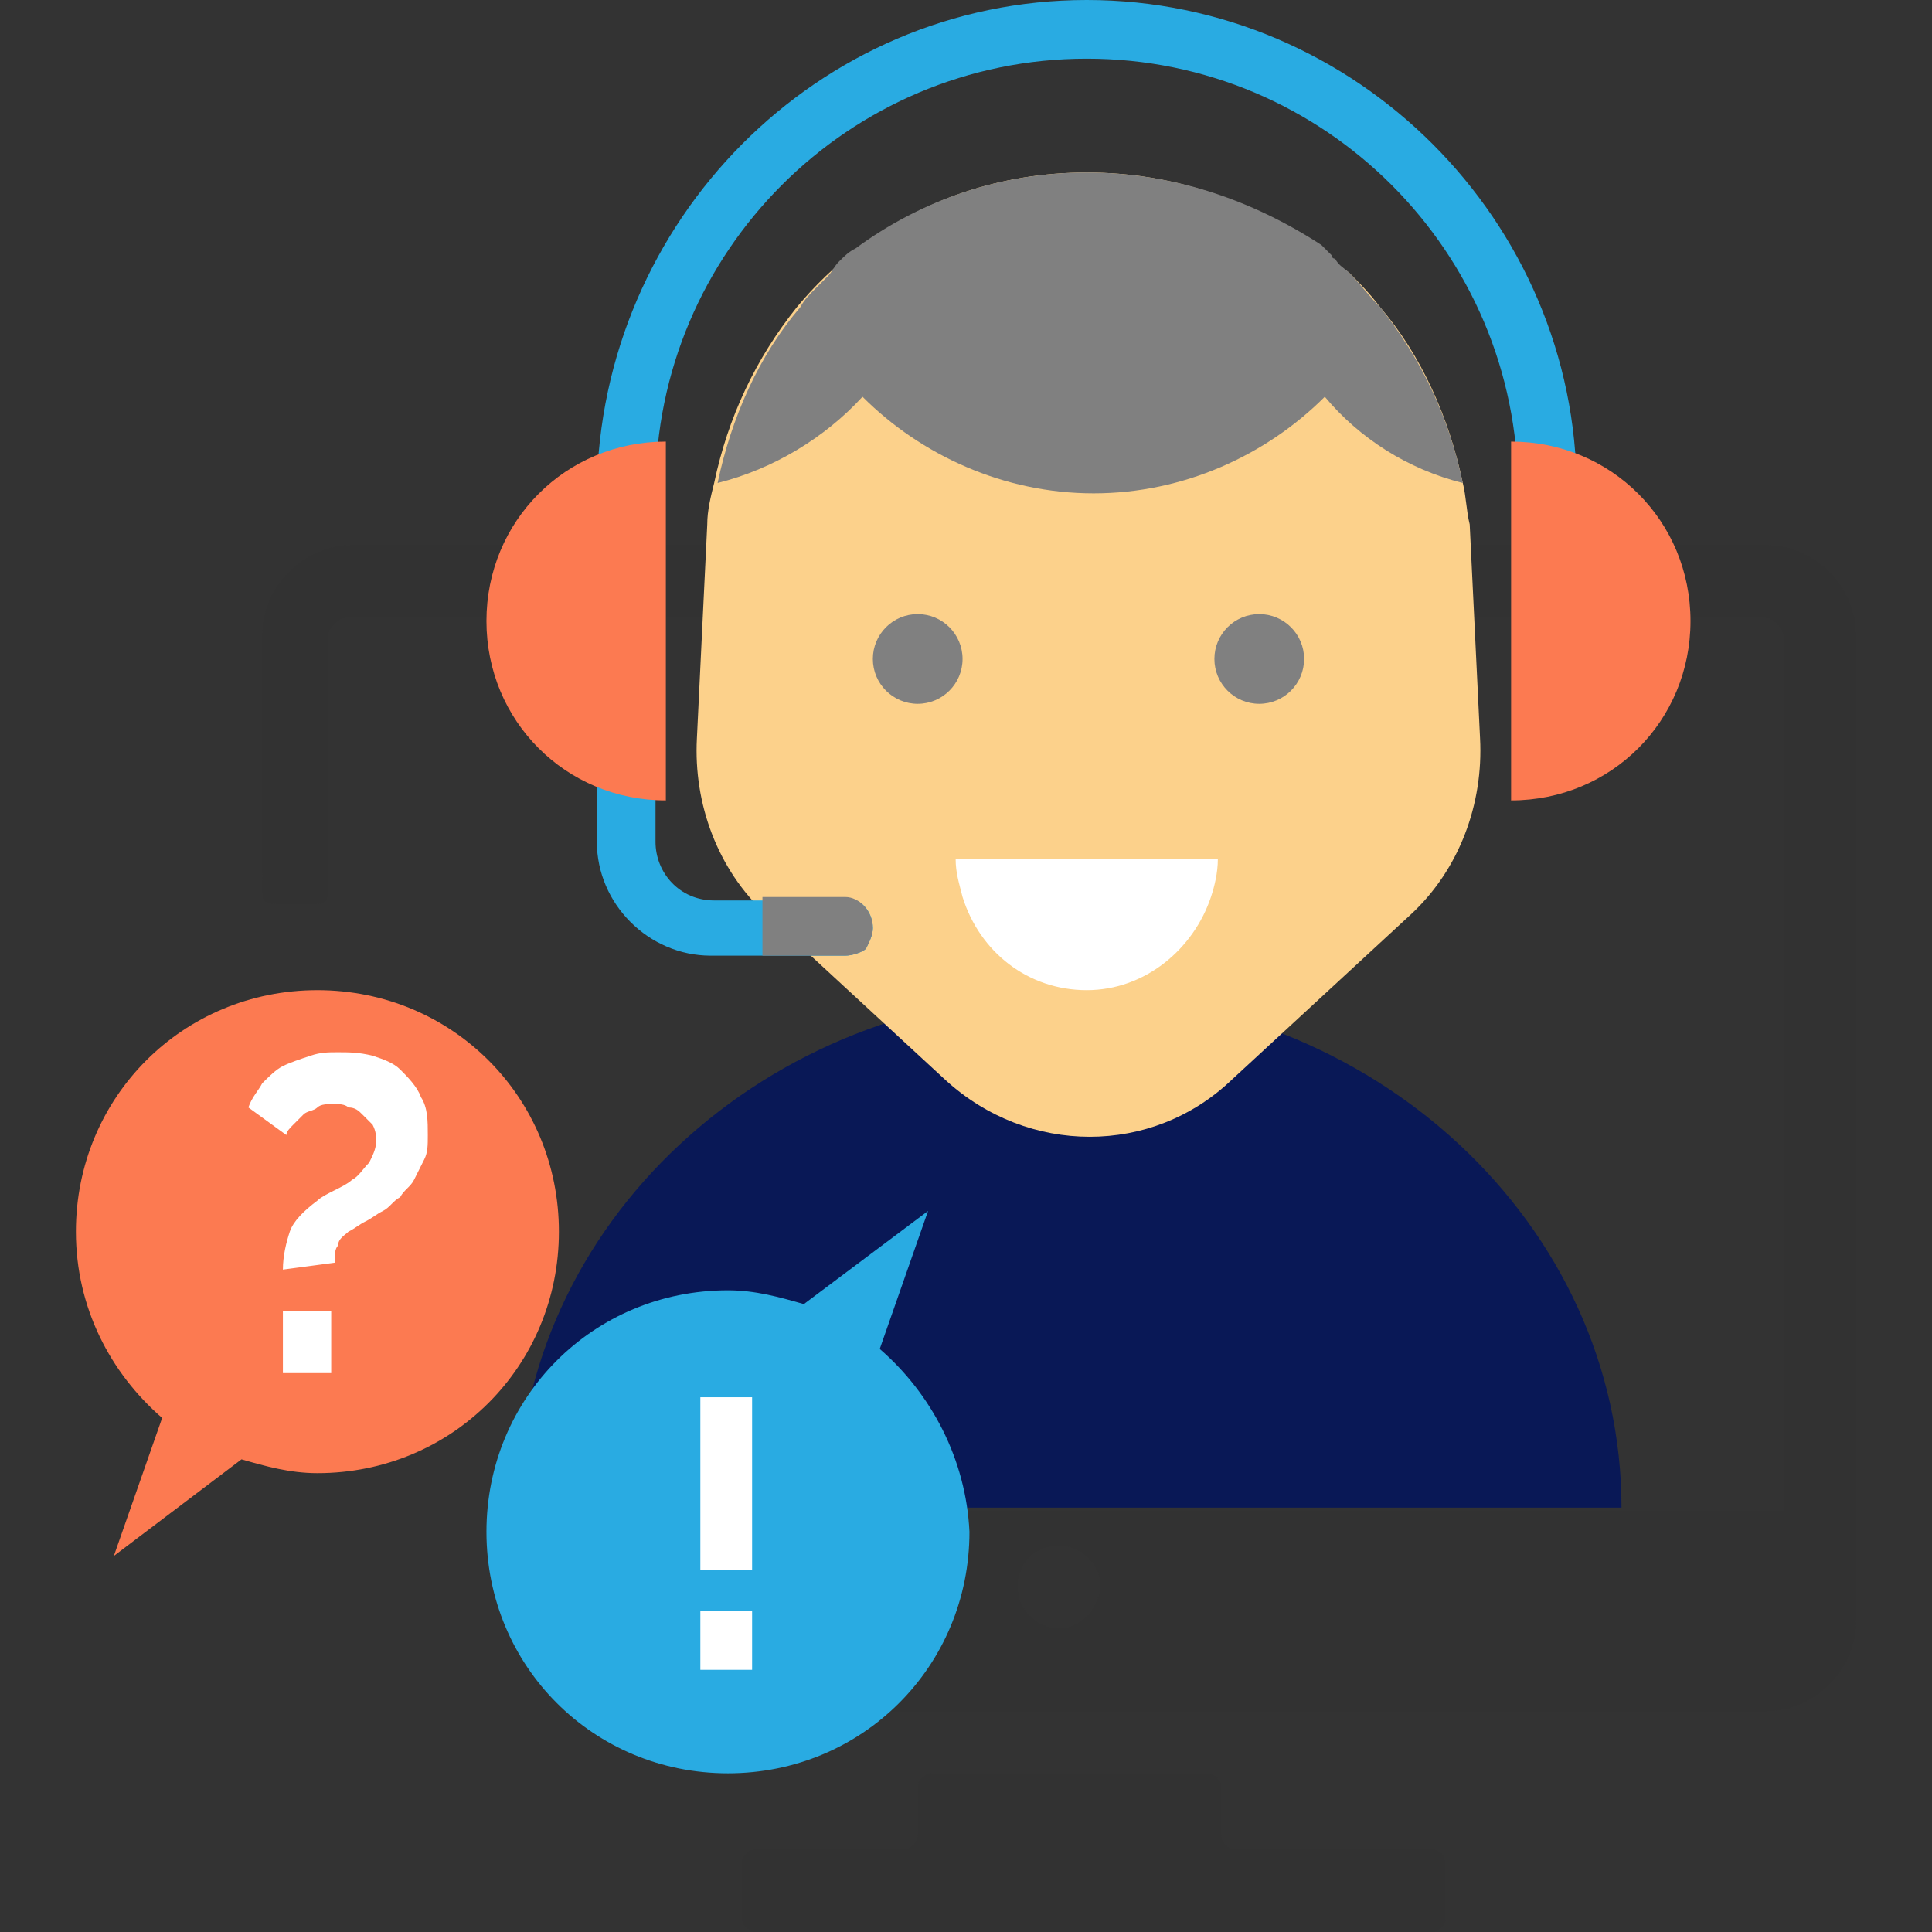
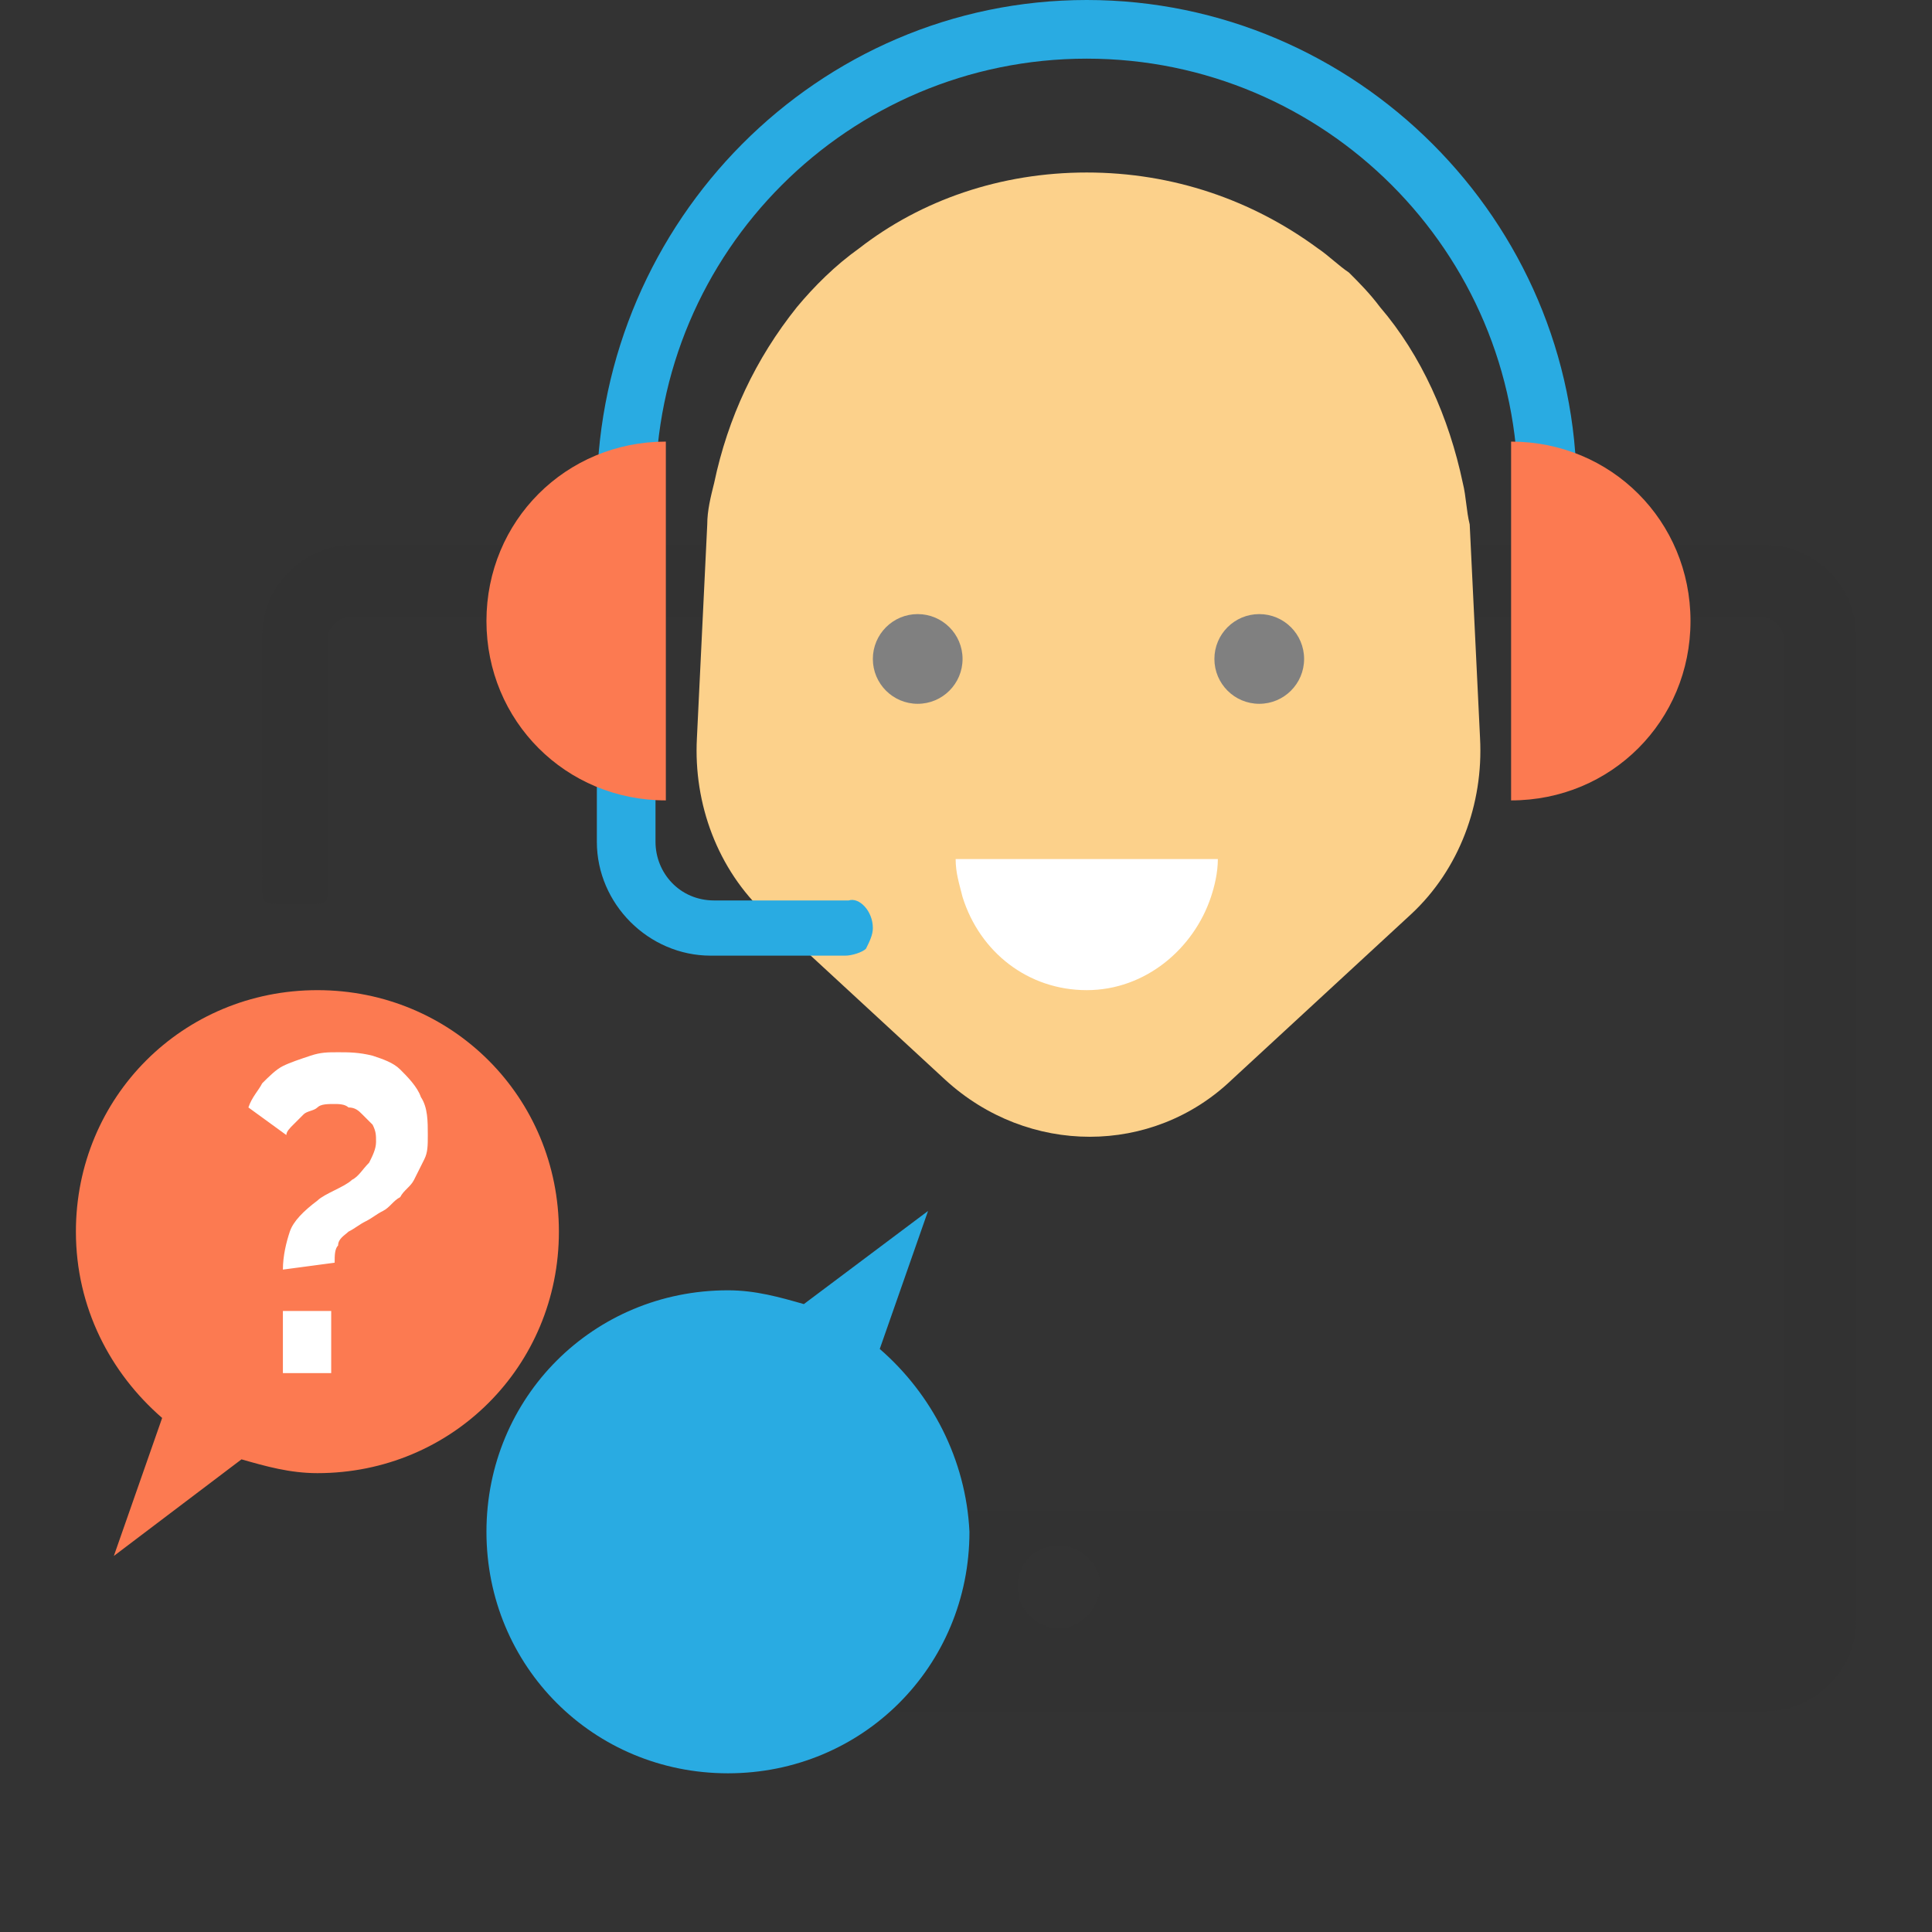
<svg xmlns="http://www.w3.org/2000/svg" version="1.1" id="Capa_1" x="0px" y="0px" viewBox="0 0 56 56" style="enable-background:new 0 0 56 56;" xml:space="preserve">
  <rect x="0" y="0" width="56" height="56" fill="#333333" stroke="none" />
  <style type="text/css">
	.st0{fill:#323232;}
	.st1{fill:#091856;}
	.st2{fill:#FCD18B;}
	.st3{fill:#FFFFFF;}
	.st4{fill:#29ABE2;}
	.st5{fill:#808080;}
	.st6{fill:#FC7A51;}
</style>
  <g>
-     <path class="st0" d="M41.5,53.6h-5.7c-0.2,0-0.4-0.2-0.4-0.4v-1.4c0-0.2-0.2-0.4-0.4-0.4h-8c-0.2,0-0.4,0.2-0.4,0.4v1.4   c0,0.2-0.2,0.4-0.4,0.4h-4.3c-0.2,0-0.4,0.2-0.4,0.4v1.6c0,0.2,0.2,0.4,0.4,0.4h19.6c0.2,0,0.4-0.2,0.4-0.4V54   C41.9,53.8,41.7,53.6,41.5,53.6z" />
    <g>
      <path class="st0" d="M51.2,15.8h-41c-1.4,0-2.6,1.2-2.6,2.6c0,0,0,4.9,0,6.8c0,0.9-0.1,1,0.5,1c0.3,0,0.7,0,1,0    c0.5,0,0.4-0.1,0.4-1c0-1.8,0-6.7,0-6.7c0-0.3,0.3-0.6,0.6-0.6h41c0.3,0,0.6,0.3,0.6,0.6v25.3H22.6c0,0-1,0-1,1.3    c0,0.8,0,2.4,0,3.2c0,1.3,1.1,1.3,1.1,1.3h28.5c1.4,0,2.6-1.2,2.6-2.6V18.4C53.8,17,52.6,15.8,51.2,15.8z M30.7,47.2    c-0.6,0-1.2-0.5-1.2-1.2c0-0.7,0.5-1.2,1.2-1.2c0.6,0,1.2,0.5,1.2,1.2C31.8,46.7,31.3,47.2,30.7,47.2z" />
    </g>
  </g>
-   <path class="st1" d="M15,43.7c0-8.2,7.2-14.9,16-14.9s16,6.7,16,14.9H15z" />
  <g>
    <path class="st2" d="M40.9,26.5l-5.2,4.8c-2.3,2.2-5.9,2.2-8.3,0l-5.2-4.8c-1.4-1.3-2.1-3.2-2-5.1l0.3-6.2c0-0.4,0.1-0.8,0.2-1.2   c0.4-1.9,1.2-3.6,2.4-5.1c0.5-0.6,1.1-1.2,1.8-1.7C26.7,5.8,29,5,31.5,5s4.8,0.8,6.7,2.2c0.3,0.2,0.6,0.5,0.9,0.7   c0.3,0.3,0.6,0.6,0.9,1c1.2,1.4,2,3.2,2.4,5.1c0.1,0.4,0.1,0.8,0.2,1.2l0.3,6.2C43,23.3,42.3,25.2,40.9,26.5z" />
    <path class="st3" d="M35.3,24.9c0,0.4-0.1,0.8-0.2,1.1c-0.5,1.5-1.9,2.7-3.6,2.7c-1.7,0-3.1-1.1-3.6-2.7c-0.1-0.4-0.2-0.7-0.2-1.1   H35.3z" />
    <path class="st4" d="M45.7,14.2H44c0-6.9-5.6-12.5-12.5-12.5C24.6,1.7,19,7.3,19,14.2h-1.7C17.4,6.4,23.7,0,31.5,0   S45.7,6.4,45.7,14.2z" />
-     <path class="st5" d="M42.4,14c-0.4-1.9-1.2-3.6-2.4-5.1c-0.3-0.3-0.6-0.7-0.9-1c-0.1-0.1-0.3-0.2-0.4-0.4c0,0-0.1,0-0.1-0.1   c-0.1-0.1-0.2-0.2-0.3-0.3c0,0,0,0,0,0c0,0,0,0,0,0C36.3,5.8,34,5,31.5,5c-2.5,0-4.8,0.8-6.7,2.2c0,0,0,0,0,0c0,0,0,0,0,0   c-0.2,0.1-0.3,0.2-0.5,0.4c0,0,0,0,0,0C24.2,7.7,24.1,7.9,24,8c0,0,0,0,0,0c-0.1,0.1-0.3,0.3-0.4,0.4c0,0,0,0,0,0   c-0.1,0.1-0.3,0.3-0.4,0.5c-1.2,1.4-2,3.2-2.4,5.1c1.6-0.4,3.1-1.3,4.2-2.5c1.7,1.7,4.1,2.8,6.7,2.8c2.6,0,5-1.1,6.7-2.8   C39.4,12.7,40.8,13.6,42.4,14z" />
    <g>
      <circle class="st5" cx="26.6" cy="19.1" r="1.3" />
      <circle class="st5" cx="36.5" cy="19.1" r="1.3" />
    </g>
    <path class="st4" d="M25.3,26.9c0,0.2-0.1,0.4-0.2,0.6c-0.1,0.1-0.4,0.2-0.6,0.2h-3.9c-1.8,0-3.3-1.5-3.3-3.3v-2.2h1.7v2.2   c0,0.9,0.7,1.7,1.7,1.7h3.9C24.9,26,25.3,26.4,25.3,26.9z" />
    <g>
      <path class="st6" d="M19.3,12.8c-2.9,0-5.2,2.3-5.2,5.2s2.3,5.2,5.2,5.2" />
      <path class="st6" d="M43.8,12.8c2.9,0,5.2,2.3,5.2,5.2s-2.3,5.2-5.2,5.2" />
    </g>
-     <path class="st5" d="M25.3,26.9c0,0.2-0.1,0.4-0.2,0.6c-0.1,0.1-0.4,0.2-0.6,0.2h-2.4V26h2.4C24.9,26,25.3,26.4,25.3,26.9z" />
    <path class="st6" d="M9.2,28.7c-3.9,0-7,3.1-7,7c0,2.2,1,4.1,2.5,5.4l-1.4,4L7,42.3l0,0c0.7,0.2,1.4,0.4,2.2,0.4c3.9,0,7-3.1,7-7   S13.1,28.7,9.2,28.7z" />
    <g>
      <path class="st3" d="M8.2,36.8c0-0.4,0.1-0.8,0.2-1.1c0.1-0.3,0.4-0.6,0.8-0.9c0.1-0.1,0.3-0.2,0.5-0.3c0.2-0.1,0.4-0.2,0.5-0.3    c0.2-0.1,0.3-0.3,0.5-0.5c0.1-0.2,0.2-0.4,0.2-0.6c0-0.2,0-0.3-0.1-0.5c-0.1-0.1-0.2-0.2-0.3-0.3c-0.1-0.1-0.2-0.2-0.4-0.2    C10,32,9.8,32,9.7,32c-0.2,0-0.4,0-0.5,0.1s-0.3,0.1-0.4,0.2c-0.1,0.1-0.2,0.2-0.3,0.3c-0.1,0.1-0.2,0.2-0.2,0.3l-1.1-0.8    c0.1-0.3,0.3-0.5,0.4-0.7c0.2-0.2,0.4-0.4,0.6-0.5c0.2-0.1,0.5-0.2,0.8-0.3c0.3-0.1,0.5-0.1,0.8-0.1c0.3,0,0.6,0,1,0.1    c0.3,0.1,0.6,0.2,0.8,0.4c0.2,0.2,0.5,0.5,0.6,0.8c0.2,0.3,0.2,0.7,0.2,1.1c0,0.3,0,0.5-0.1,0.7c-0.1,0.2-0.2,0.4-0.3,0.6    c-0.1,0.2-0.3,0.3-0.4,0.5c-0.2,0.1-0.3,0.3-0.5,0.4c-0.2,0.1-0.3,0.2-0.5,0.3c-0.2,0.1-0.3,0.2-0.5,0.3c-0.1,0.1-0.3,0.2-0.3,0.4    c-0.1,0.1-0.1,0.3-0.1,0.5L8.2,36.8L8.2,36.8z M8.2,39.8V38h1.4v1.8H8.2z" />
    </g>
    <g>
      <path class="st4" d="M25.5,39.1l1.4-4l-3.6,2.7l0,0c-0.7-0.2-1.4-0.4-2.2-0.4c-3.9,0-7,3.1-7,7s3.1,7,7,7c3.9,0,7-3.1,7-7    C28,42.3,27,40.4,25.5,39.1z" />
      <g>
-         <path class="st3" d="M20.3,45.5v-5h1.5v5H20.3z M20.3,48.4v-1.7h1.5v1.7H20.3z" />
-       </g>
+         </g>
    </g>
  </g>
</svg>